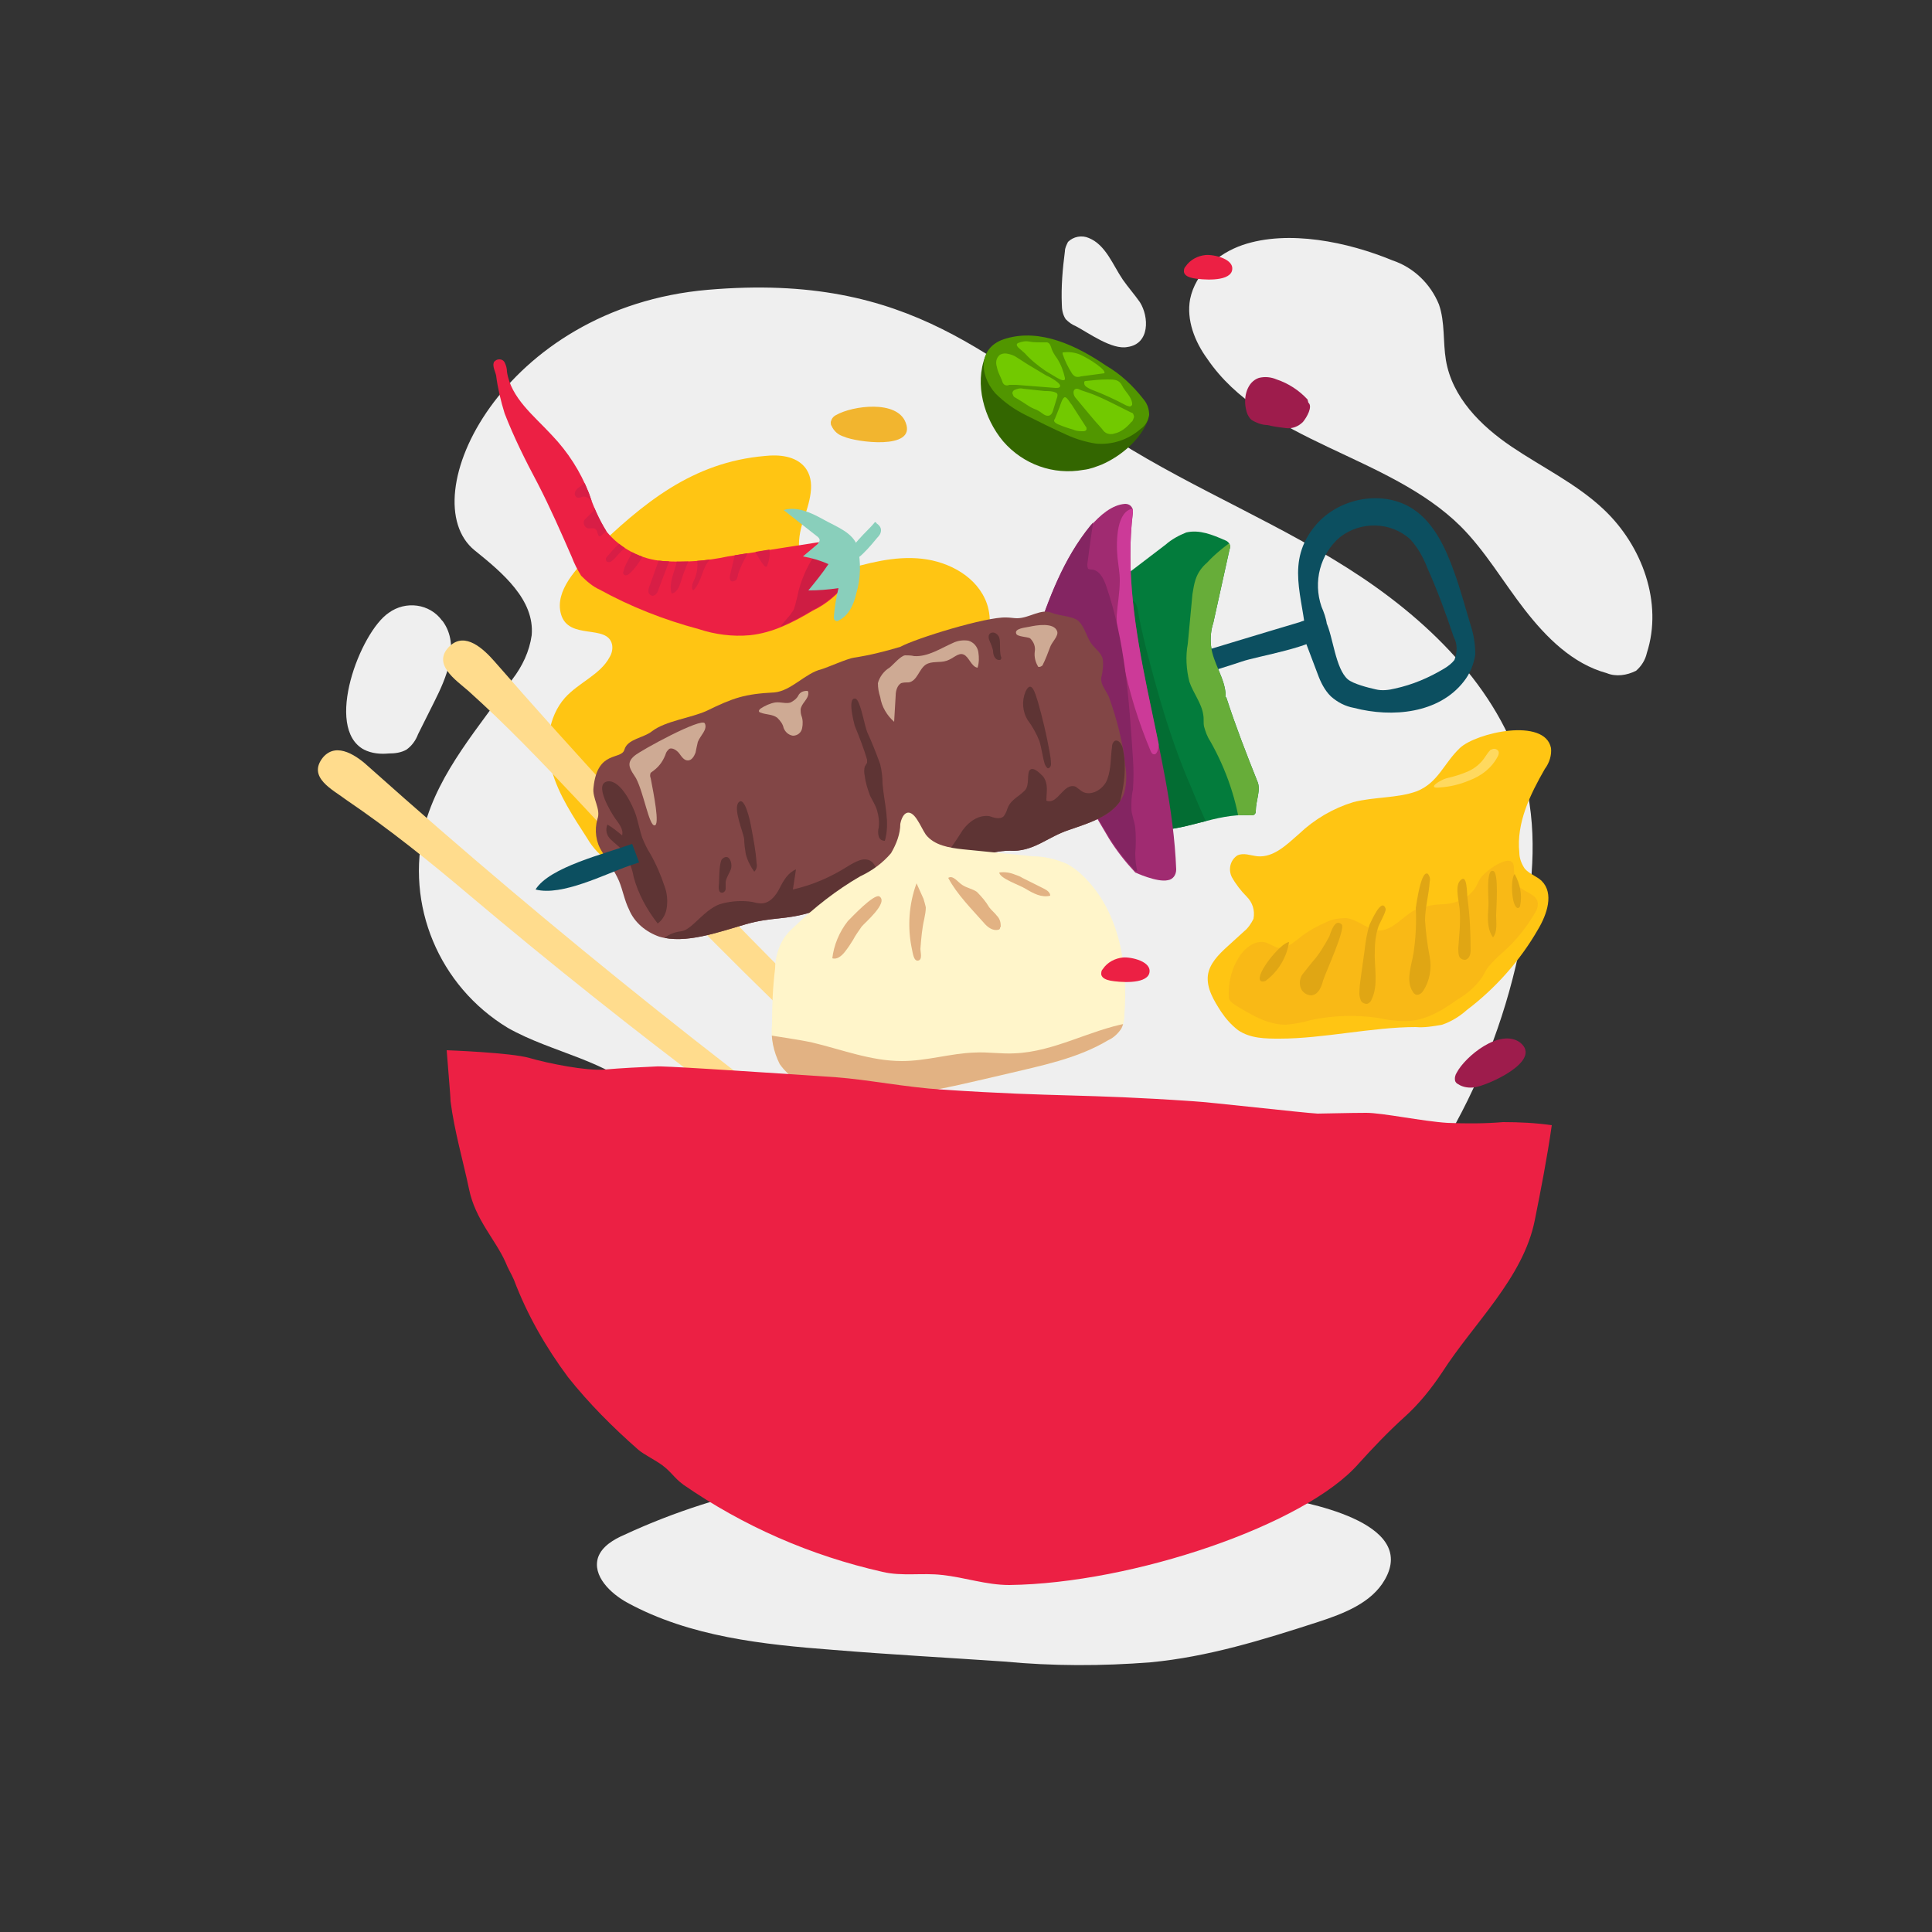
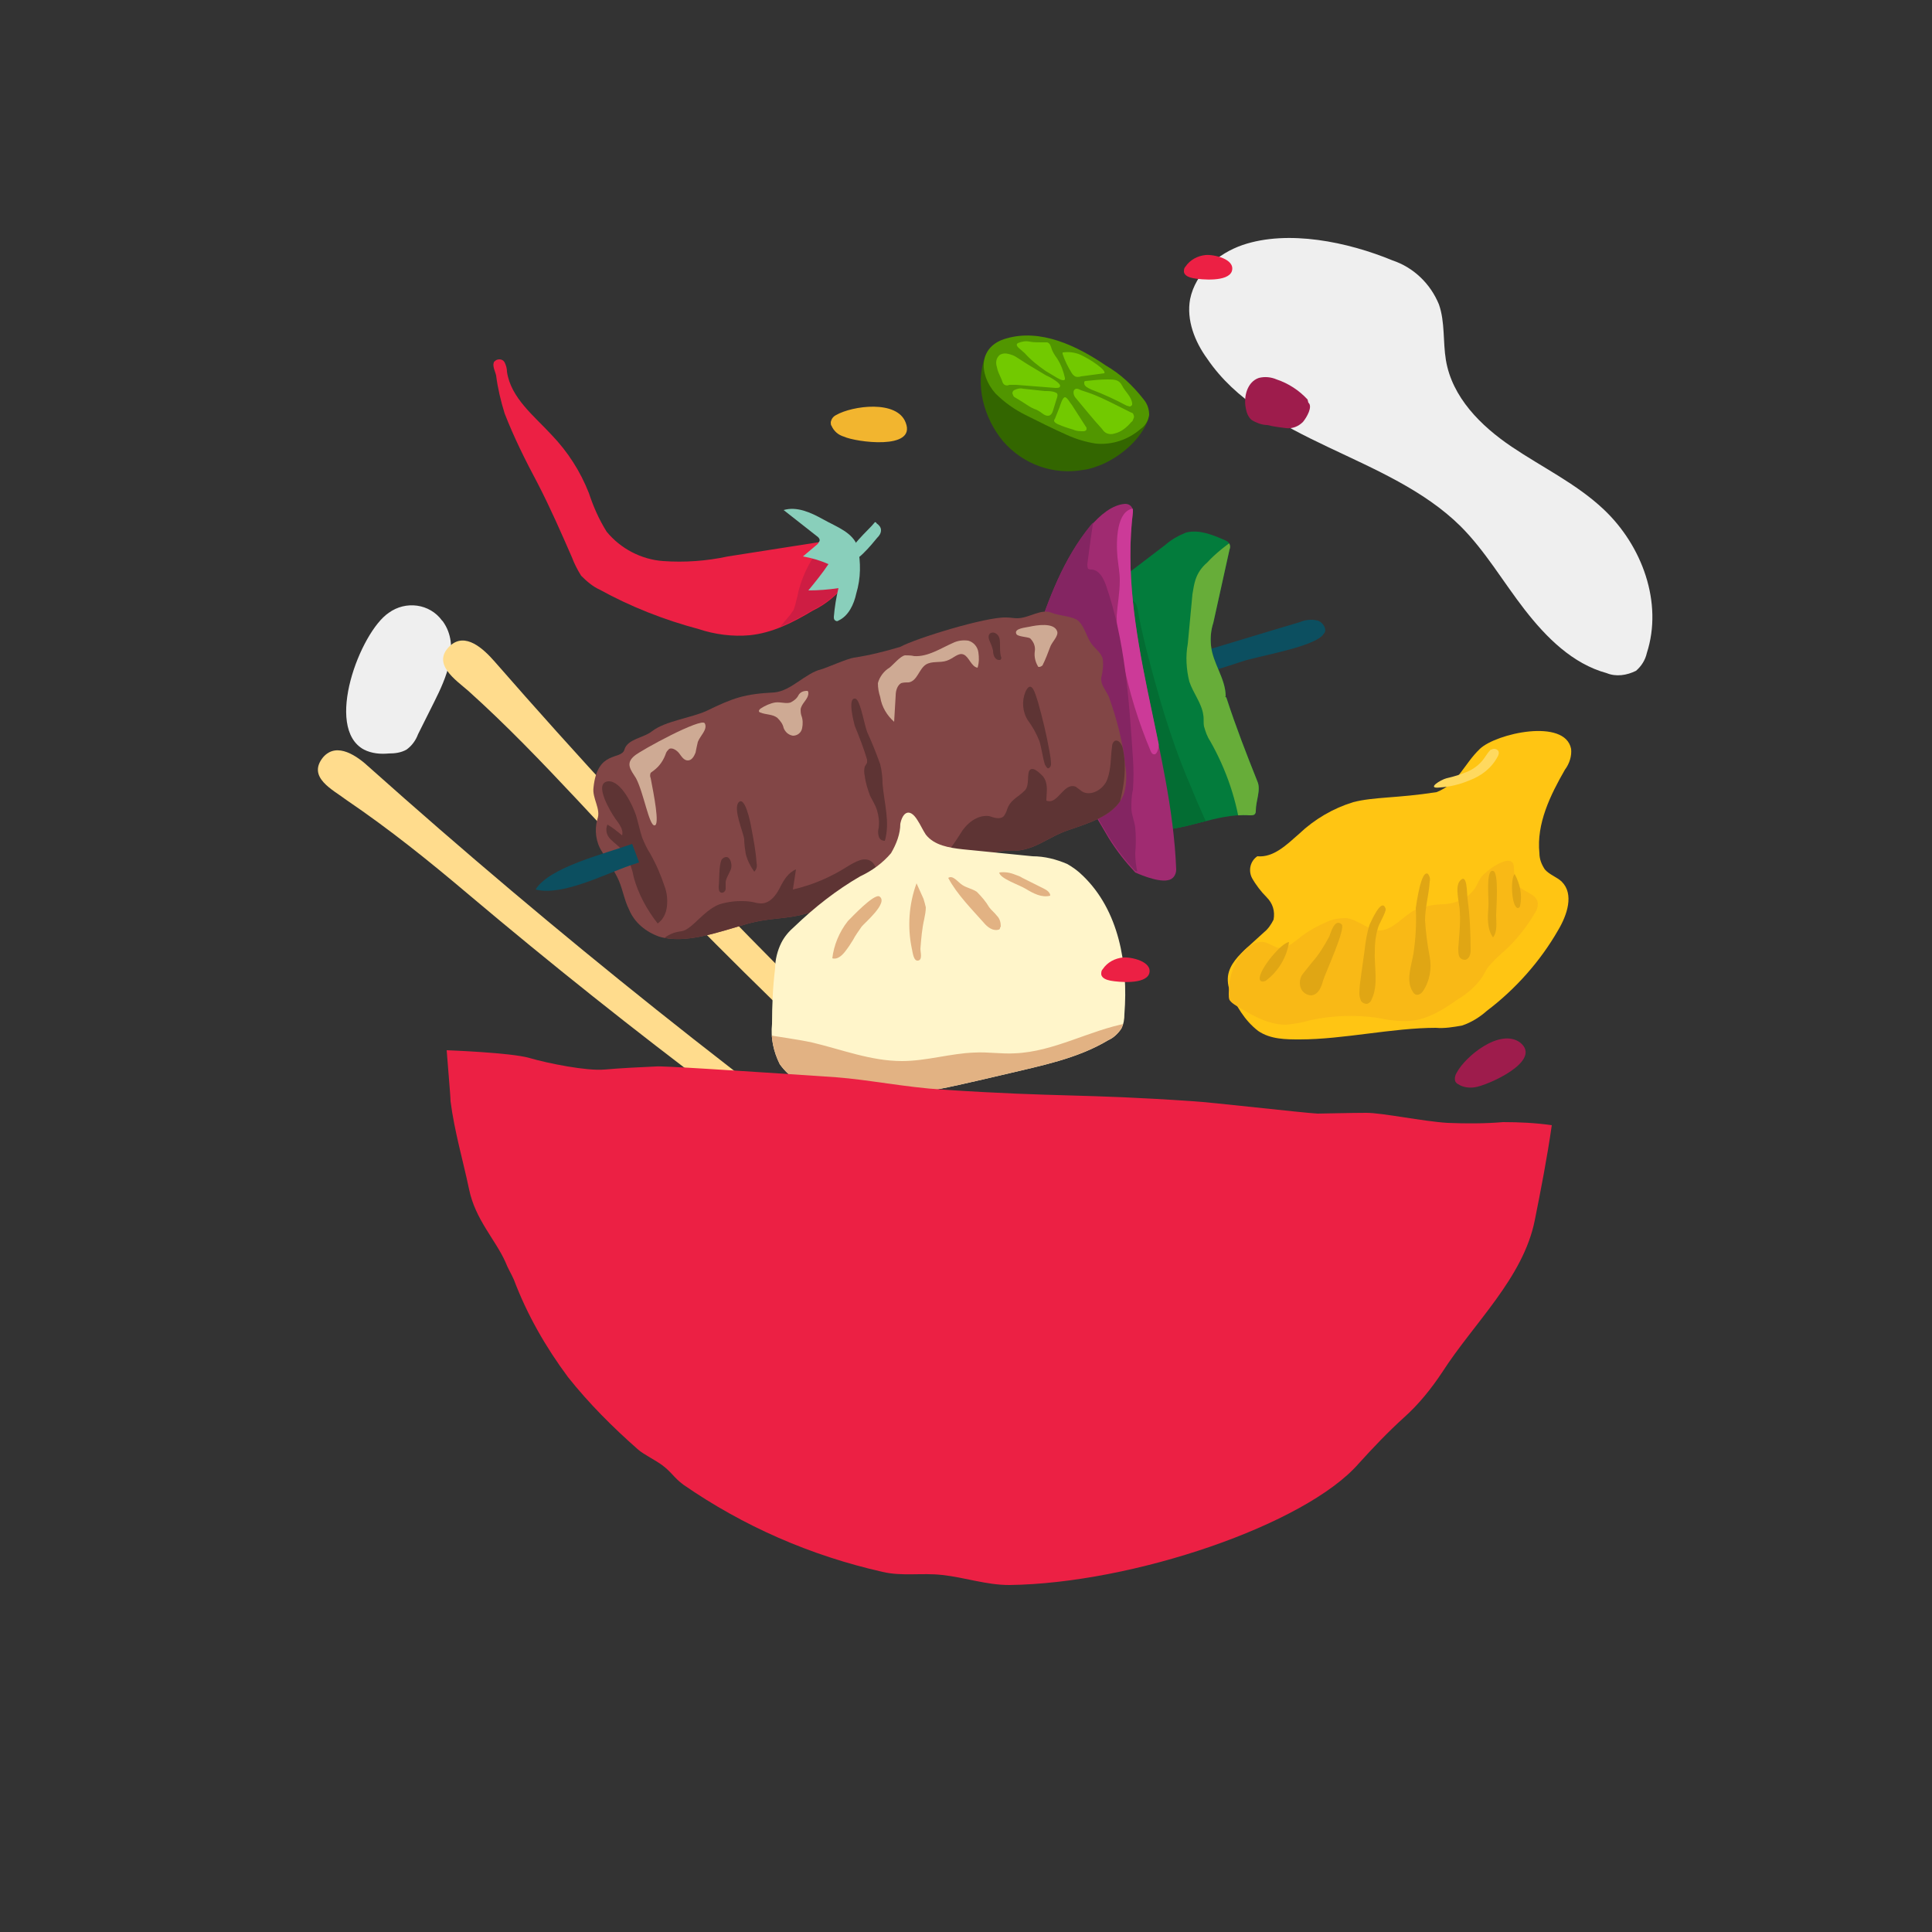
<svg xmlns="http://www.w3.org/2000/svg" xmlns:xlink="http://www.w3.org/1999/xlink" version="1.1" id="Layer_1" x="0px" y="0px" viewBox="0 0 250 250" style="enable-background:new 0 0 250 250;" xml:space="preserve">
  <rect x="0" y="0" width="250" height="250" fill="#333333" stroke="none" />
  <style type="text/css">
	.st0{fill:#EFEFEF;}
	.st1{fill:#FFC513;}
	.st2{fill:#FFDC8D;}
	.st3{fill:#0C4F60;}
	.st4{fill:#037C3C;}
	.st5{clip-path:url(#SVGID_00000111169505972851447160000004911432512321128078_);}
	.st6{fill:#67AD39;}
	.st7{fill:#036D33;}
	.st8{fill:#A02B71;}
	.st9{clip-path:url(#SVGID_00000102515768820095099700000008642622710086220684_);}
	.st10{fill:#CC3A98;}
	.st11{fill:#842562;}
	.st12{fill:#824646;}
	.st13{fill:#5E3434;}
	.st14{clip-path:url(#SVGID_00000170246649872300036640000005808912842703699874_);}
	.st15{fill:#CEAA94;}
	.st16{fill:#FFF5CA;}
	.st17{fill:#E2B283;}
	.st18{clip-path:url(#SVGID_00000150073627242945278280000015236446387129345720_);}
	.st19{fill:#EC2044;}
	.st20{clip-path:url(#SVGID_00000105408187259231722220000003055013945473738157_);}
	.st21{fill:#D81E46;}
	.st22{fill:#CE1D43;}
	.st23{fill:#89CFBB;}
	.st24{fill:#F9B916;}
	.st25{fill:#E0A614;}
	.st26{fill:#FFD95F;}
	.st27{fill:#9E1C4C;}
	.st28{fill:#F2B52F;}
	.st29{fill:#336600;}
	.st30{fill:#519600;}
	.st31{fill:#72C900;}
</style>
  <path class="st0" d="M56.2,90.8L54.1,95c-0.3,0.8-0.8,1.5-1.5,2c-0.7,0.4-1.5,0.5-2.3,0.5c-1.1,0.1-2.2,0-3.2-0.5  c-5.2-2.8-0.5-15.2,3.2-17.7c2.2-1.6,5.3-1.2,6.9,1c0,0,0.1,0.1,0.1,0.1C59.6,83.6,57.7,87.8,56.2,90.8z M160.8,31.7  c-3.2,1.1-6.1,3.6-6.8,7c-0.5,2.7,0.6,5.5,2.2,7.7c7.4,10.9,23.4,12.4,32.8,21.7c3.2,3.2,5.5,7.2,8.3,10.8s6.2,7,10.6,8.2  c1.2,0.5,2.6,0.3,3.8-0.3c0.7-0.6,1.2-1.4,1.4-2.3c2.1-6.5-0.6-13.9-5.6-18.6c-3.5-3.3-7.9-5.4-11.9-8.1s-7.7-6.4-8.5-11.2  c-0.4-2.4-0.1-4.9-0.9-7.2c-1.1-2.7-3.3-4.8-6-5.7C174.4,31.3,166.7,29.7,160.8,31.7L160.8,31.7z" />
-   <path class="st0" d="M196.5,123.4c1.6-6.8,2.5-13.9,1.2-20.7c-2.4-11.9-11.5-21.3-21.5-28s-21.4-11.2-31.7-17.7  C128,46.8,118.3,35.2,91.6,37.5s-38.4,27-30.2,33.7c3.6,2.9,7.8,6.4,7.4,11c-0.3,2.1-1.2,4-2.5,5.7C62.1,94,56.8,99.8,54.9,107  c-2.5,10.1,1.9,20.6,10.8,26c5.8,3.3,13.2,4.2,17.8,9c3.2,3.4,4.5,8.1,6.6,12.2c5.6,10.6,17.2,17,29,19.2s27.2,2.4,38.8-1.2  s22.6-13.9,28.8-23.9C191.3,140.6,194.6,132.2,196.5,123.4L196.5,123.4z M139.2,42.2c-0.5-0.2-0.9-0.5-1.3-0.9  c-0.4-0.6-0.5-1.3-0.5-1.9c-0.1-2.3,0.1-4.6,0.4-6.9c0-0.4,0.2-0.8,0.4-1.2c0.7-0.7,1.8-0.9,2.7-0.5c2.2,0.9,3.1,3.5,4.4,5.4  c0.7,1,1.5,1.9,2.2,2.9c1.2,1.9,1.3,5.4-1.6,5.8C143.9,45.3,140.9,43.1,139.2,42.2L139.2,42.2z" />
-   <path class="st1" d="M99,59c1.8-0.2,3.9,0,5.1,1.4c1.6,1.9,0.6,4.7-0.2,7.1s-0.9,5.6,1.4,6.6c1.1,0.3,2.3,0.2,3.4-0.2  c3.5-1,7-2,10.6-1.6s7.2,2.4,8.4,5.8c1.4,4.1-1.3,8.6-4.9,11s-8,3.3-12,4.7s-8.2,3.7-10,7.6c-0.5,1.3-1,2.5-1.6,3.8  c-1.1,1.6-2.7,2.8-4.5,3.6c-3.7,1.7-7.6,2.8-11.7,3.2c-1.4,0.2-2.8,0.1-4.1-0.5c-1.2-0.7-2.2-1.8-2.9-3c-1.8-2.8-3.7-5.6-4.6-8.8  s-0.5-6.9,1.7-9.4c1.8-2,4.6-3,5.8-5.3c0.3-0.5,0.4-1.1,0.3-1.6c-0.6-2.7-5.6-0.5-6.6-3.9c-0.9-3.1,2.2-6.1,4-8  C83.2,65.1,89.6,59.8,99,59z" />
  <path class="st2" d="M60.7,115.8c21.1,17.8,43.2,34.4,66.2,49.7c0.5,0.4,1.2,0.2,1.6-0.3c0.3-0.4,0.3-1-0.1-1.4  c-1.4-1.5-2.9-2.8-4.6-3.9c-26.5-18.8-51.8-39-76-60.6c-1.5-1.4-4.2-3.4-6-1.3c-2.1,2.6,1.3,4.2,3,5.5  C50.4,107.3,55.5,111.4,60.7,115.8z M74.7,103.5c18.8,20.3,38.7,39.4,59.7,57.4c0.5,0.4,1.2,0.3,1.6-0.2c0.3-0.4,0.3-0.8,0.1-1.2  c-1.2-1.7-2.5-3.2-4.1-4.5c-24-21.8-46.7-45-68-69.4c-1.4-1.6-3.8-3.9-5.8-2c-2.4,2.3,0.8,4.4,2.4,5.8  C65.5,93.8,70.1,98.6,74.7,103.5L74.7,103.5z" />
-   <path class="st3" d="M170.3,67.9c3-3.5,8.7-4.6,12.6-2c2.7,1.8,4.2,5.1,5.3,8.2c0.8,2.2,1.4,4.5,2.1,6.8c0.4,1.2,0.6,2.5,0.6,3.8  c-0.2,1.3-0.7,2.5-1.5,3.5c-3.2,4.1-9.2,4.7-14.2,3.4c-1.1-0.2-2.1-0.7-3-1.5c-0.8-0.8-1.3-1.8-1.7-2.9l-1.4-3.7  c-0.3-0.8-0.5-2,0.2-2.4c0.9-0.5,1.8-1.6,2.3-0.6c0.9,1.9,1.2,6,2.8,7.4c0.7,0.6,2.7,1.1,3.6,1.3c0.8,0.2,1.7,0.1,2.5-0.1  c2.3-0.5,4.4-1.4,6.4-2.6c0.5-0.3,1-0.7,1.3-1.1c0.4-1,0.4-2.1-0.1-3c-1-3-2.1-6-3.4-8.9c-0.5-1.3-1.2-2.6-2.2-3.7  c-2.5-2.3-6.4-2.4-9.1-0.3c-2.6,2.2-3.5,5.8-2.4,9c0.3,0.7,0.6,1.5,0.7,2.3c0.2,0.8-0.1,1.6-0.7,2.2c-0.6,0.5-1.4,0.4-1.9-0.2  c0-0.1-0.1-0.1-0.1-0.2C168.7,77.3,166.2,72.7,170.3,67.9L170.3,67.9z" />
  <path class="st3" d="M170.5,80.3c-0.8-0.2-1.6-0.1-2.3,0.2c-5.8,1.7-58.2,17.6-63.9,19.7l-0.6,0.2l0.9,2.4  c10.1-3.1,52.7-16,56.1-17.2c2-0.7,9.6-1.9,10.6-3.6C171.8,81.5,171.2,80.5,170.5,80.3z" />
  <path class="st4" d="M145.6,93.3c-1.2-5.2-1.8-10.5-1.8-15.9c-0.1-0.6,0-1.1,0.3-1.6c0.2-0.3,0.5-0.6,0.8-0.8l5.9-4.5  c0.8-0.7,1.7-1.2,2.7-1.6c1.7-0.4,3.4,0.3,5,1c0.3,0.1,0.5,0.3,0.6,0.5c0.1,0.2,0.1,0.5,0,0.7l-2.1,9.5c-0.3,0.9-0.4,1.9-0.3,2.9  c0.2,2.3,1.9,4.3,1.9,6.6c-0.2,0,0,0,0.1,0.2c1.2,3.7,2.6,7.3,4,10.8c0.5,1.1-0.2,2.5-0.2,3.8c0,0.1,0,0.3-0.1,0.4  c-0.1,0.2-0.4,0.2-0.7,0.2c-4.4-0.3-8.5,2.2-12.9,1.9c-0.3,0-0.5-0.1-0.7-0.2c-0.2-0.2-0.3-0.4-0.4-0.6c-1.5-3.4-2.5-7.1-3-10.8" />
  <g>
    <defs>
      <path id="SVGID_1_" d="M145.6,93.3c-1.2-5.2-1.8-10.5-1.8-15.9c-0.1-0.6,0-1.1,0.3-1.6c0.2-0.3,0.5-0.6,0.8-0.8l5.9-4.5    c0.8-0.7,1.7-1.2,2.7-1.6c1.7-0.4,3.4,0.3,5,1c0.3,0.1,0.5,0.3,0.6,0.5c0.1,0.2,0.1,0.5,0,0.7l-2.1,9.5c-0.3,0.9-0.4,1.9-0.3,2.9    c0.2,2.3,1.9,4.3,1.9,6.6c-0.2,0,0,0,0.1,0.2c1.2,3.7,2.6,7.3,4,10.8c0.5,1.1-0.2,2.5-0.2,3.8c0,0.1,0,0.3-0.1,0.4    c-0.1,0.2-0.4,0.2-0.7,0.2c-4.4-0.3-8.5,2.2-12.9,1.9c-0.3,0-0.5-0.1-0.7-0.2c-0.2-0.2-0.3-0.4-0.4-0.6c-1.5-3.4-2.5-7.1-3-10.8" />
    </defs>
    <clipPath id="SVGID_00000029015729880584015530000011911432681459312012_">
      <use xlink:href="#SVGID_1_" style="overflow:visible;" />
    </clipPath>
    <g style="clip-path:url(#SVGID_00000029015729880584015530000011911432681459312012_);">
      <path class="st6" d="M159.9,69.7c-1.3,0.9-2.6,1.9-3.7,3.1c-0.7,0.6-1.2,1.3-1.5,2.2c-0.2,0.6-0.3,1.3-0.4,1.9l-0.6,6.4    c-0.3,1.6-0.2,3.3,0.2,4.9c0.5,1.5,1.6,2.8,1.8,4.3c0.1,0.5,0,1,0.1,1.5c0.2,0.7,0.4,1.3,0.8,1.9c2.1,3.7,3.5,7.8,4,12    c2.3-0.7,4.6-1.1,6.9-1.2c0.1-3.6-1-7.1-1.7-10.7c-0.7-4.3-1-8.7-1.1-13.1c-0.3-5.6-0.8-11.2-1.5-16.8" />
      <path class="st7" d="M154.1,101.8c1.1,2.7,2.3,5.3,3.5,7.9h-4.9c-1.4,0.2-2.8-0.7-3-2.2c0-0.1,0-0.3,0-0.4    c-0.5-1.8-0.8-3.6-1.2-5.4c-1.4-7.2-3.3-14.6-3.9-21.9c-0.1-1,0-2.1,1.3-2.2s1.3,1.2,1.5,2.3c0.7,3.5,1.7,7.1,2.7,10.6    C151.2,94.3,152.5,98.1,154.1,101.8L154.1,101.8z" />
    </g>
  </g>
  <path class="st8" d="M141.1,68.1c1.2-1.4,2.8-2.8,4.5-2.9c0.6,0,1,0.4,1,1c0,0,0,0.1,0,0.1c-1.9,15.4,5,30.6,5.6,46.2  c0,0.7-0.4,1.3-1.1,1.4c-1.4,0.3-4.2-1-4.2-1c-1.3-1.4-2.4-2.8-3.4-4.4l-6.9-11.7c-2.9-4.9-4.2-8.6-2.6-14.1  C135.7,77.5,137.6,72.3,141.1,68.1z" />
  <g>
    <defs>
      <path id="SVGID_00000121237940458724330450000014106825903451889594_" d="M141.1,68c1.2-1.4,2.8-2.8,4.5-2.9c0.6,0,1,0.4,1,1    c0,0,0,0.1,0,0.1c-1.9,15.4,5,30.6,5.6,46.1c0,0.7-1.1,1.4-1.1,1.4l-4.2-1c-1.3-1.4-2.4-2.8-3.4-4.4l-6.9-11.7    c-2.9-4.9-4.2-8.6-2.6-14.1C135.7,77.5,137.6,72.3,141.1,68z" />
    </defs>
    <clipPath id="SVGID_00000168089462954236043170000002540763933261527485_">
      <use xlink:href="#SVGID_00000121237940458724330450000014106825903451889594_" style="overflow:visible;" />
    </clipPath>
    <g style="clip-path:url(#SVGID_00000168089462954236043170000002540763933261527485_);">
      <path class="st10" d="M144.6,72.1c0.1,1,0.3,2,0.3,3c0,1.6-0.3,3.1-0.4,4.6c0,2,0.3,3.9,0.8,5.8c0.8,4,2,7.9,3.6,11.7    c0.1,0.2,0.2,0.4,0.4,0.4c0.3,0.1,0.5-0.4,0.6-0.8c0.2-2.2,0.2-4.3,0-6.5c-0.4-5.9-0.8-11.8-1.1-17.7c-0.1-1.9,0.1-7-2.1-6.8    S144.4,69.9,144.6,72.1z" />
      <path class="st11" d="M136.4,72.2c1.5-2.3,3.3-4.3,5.3-6.1c-0.4,2.3-0.7,4.6-1,6.9c0,0.2,0,0.4,0.1,0.6c0.2,0.1,0.3,0.1,0.5,0.1    c1,0.1,1.5,1.2,1.8,2c2.5,7.2,3,14.9,3.5,22.4c0.1,1.4,0.1,2.7,0,4.1c-0.2,0.8-0.2,1.6-0.2,2.4c0,0.8,0.4,1.6,0.5,2.5    c0.1,1.1,0.1,2.2,0,3.3c0,1.7,0.4,3.3,1.1,4.8c0.2,0.4,0.4,0.9,0.5,1.3c0.1,0.5-0.2,1-0.7,1.1c-0.2,0-0.4,0-0.6-0.1    c-2.4-0.7-4-3-5.4-5.2c-4.8-7.6-9.4-15.9-9.6-24.9c-0.1-6.1,1.9-12.1,4.3-17.8" />
    </g>
  </g>
  <path class="st12" d="M136.1,79.3c-1.4-0.6-2.9,0.7-4.5,0.7c-0.4,0-0.9-0.1-1.4-0.1c-2.6-0.1-11.7,2.7-13.7,3.8c-2,0.6-4,1.1-6,1.4  c-0.8,0.1-3.5,1.3-4.2,1.5c-2.1,0.5-3.9,2.8-6.1,3c-3.9,0.2-5.3,0.7-8.8,2.4c-2,0.9-5.3,1.3-7,2.6c-1.1,0.9-3.2,1-3.6,2.4  s-3.5,0-4,4.9c-0.2,1.4,1,2.8,0.5,4.1c-0.4,1.4-0.2,3,0.6,4.2c0.7,1.3,1.6,2.4,2.2,3.8c0.5,1.2,0.7,2.5,1.3,3.7  c0.7,1.7,2.2,2.9,3.9,3.5c3.4,1,7.7-0.6,11.2-1.6s5.1-0.5,8.6-1.6c1-0.3,6.7-2.1,7.7-2.4c0.6-0.2,1.2-0.5,1.8-0.7  c1-0.3,2.1-0.5,3.1-0.7c2-0.3,3.9-0.9,5.6-1.9c1.2-0.6,2.5-1.1,3.8-1.6c1.3-0.4,2.7-0.7,4.1-0.6c2.8-0.1,4.4-1.8,7.1-2.7  c2.9-1,6.3-2,7.2-4.9c0.3-1.2,0.3-2.4,0.1-3.5c-0.3-3-1.1-6-2.1-8.8c-0.4-0.9-1.1-1.6-1-2.5c0.2-0.8,0.3-1.6,0.2-2.4  c-0.2-0.9-1.1-1.4-1.6-2.2s-0.8-2-1.5-2.7S137,79.7,136.1,79.3L136.1,79.3z" />
  <path class="st13" d="M82.3,105.5c0.3,1,0.5,2,0.8,2.9c0.3,0.7,0.6,1.4,1,2c0.8,1.4,1.4,2.8,1.9,4.3c0.3,0.8,0.4,1.7,0.3,2.6  c-0.1,0.9-0.5,1.7-1.2,2.2c-1.4-1.8-2.5-3.8-3.1-6c-0.2-1.2-0.7-2.4-1.5-3.5c-0.4-0.5-1-0.9-1.5-1.4c-0.5-0.5-0.7-1.2-0.4-1.9  c0.7,0.4,1.3,0.9,1.9,1.4c0.2-0.8-0.4-1.5-0.9-2.2s-2.9-4.6-0.9-4.8C80.4,101,81.9,104.3,82.3,105.5z" />
  <g>
    <defs>
      <path id="SVGID_00000116218183283373658230000000594286732221793719_" d="M136.1,79.3c-1.4-0.6-2.9,0.7-4.5,0.7    c-0.4,0-0.9-0.1-1.4-0.1c-2.6-0.1-11.7,2.7-13.7,3.8c-2,0.6-4,1.1-6,1.4c-0.8,0.1-3.5,1.3-4.2,1.5c-2.1,0.5-3.9,2.8-6.1,3    c-3.9,0.2-5.3,0.7-8.8,2.4c-2,0.9-5.3,1.3-7,2.6c-1.1,0.9-3.2,1-3.6,2.4s-3.5,0-4,4.9c-0.2,1.4,1,2.8,0.5,4.1    c-0.4,1.4-0.2,3,0.6,4.2c0.7,1.3,1.6,2.4,2.2,3.8c0.5,1.2,0.7,2.5,1.3,3.7c0.7,1.7,2.2,2.9,3.9,3.5c3.4,1,7.7-0.6,11.2-1.6    s5.1-0.5,8.6-1.6c1-0.3,6.7-2.1,7.7-2.4c0.6-0.2,1.2-0.5,1.8-0.7c1-0.3,2.1-0.5,3.1-0.7c2-0.3,3.9-0.9,5.6-1.9    c1.2-0.6,2.5-1.1,3.8-1.6c1.3-0.4,2.7-0.7,4.1-0.6c2.8-0.1,4.4-1.8,7.1-2.7c2.9-1,6.3-2,7.2-4.9c0.3-1.2,0.3-2.4,0.1-3.5    c-0.3-3-1.1-6-2.1-8.8c-0.4-0.9-1.1-1.6-1-2.5c0.2-0.8,0.3-1.6,0.2-2.4c-0.2-0.9-1.1-1.4-1.6-2.2s-0.8-2-1.5-2.7    S137,79.7,136.1,79.3L136.1,79.3z" />
    </defs>
    <clipPath id="SVGID_00000039850806527569788270000000972607019407216039_">
      <use xlink:href="#SVGID_00000116218183283373658230000000594286732221793719_" style="overflow:visible;" />
    </clipPath>
    <g style="clip-path:url(#SVGID_00000039850806527569788270000000972607019407216039_);">
      <path class="st13" d="M130.3,104.8c-0.1,0.3-0.2,0.5-0.4,0.8c-0.5,0.5-1.3,0.2-1.9,0c-1.6-0.2-3,1-3.8,2.4c-0.7,1.1-1.4,2.1-2.2,3    c-0.6,0.8-1.9,1.3-2.4,0.5c-0.2-0.3-0.2-0.7-0.2-1c0-1.2,0.6-1.3,0.2-2.2s-1,0.2-1.3,0.7s-0.3,1-0.6,1.4c-0.6,1.2-2,1.6-3.2,2    c-0.3,0.1-0.7,0.1-1,0c-0.2-0.2-0.3-0.4-0.5-0.7c-0.4-0.5-1.1-0.6-1.7-0.4c-0.6,0.2-1.1,0.5-1.6,0.8c-2.2,1.4-4.5,2.4-7.1,3    l0.4-2.6c-1,0.4-1.6,1.4-2.1,2.4s-1.3,2-2.4,2c-0.4,0-0.8-0.1-1.2-0.2c-1.3-0.2-2.6-0.1-3.8,0.2c-2.2,0.5-3.9,3.4-5.3,3.6    c-1,0.1-1.9,0.5-2.6,1.2c0.1,0.6,2.8-0.1,3.4,0c11.3,2.1,23.1,0.7,33.6-4c2.7-1.2,5.3-2.6,8-3.8c2.2-0.9,4.3-1.9,6.3-3    c1.4-0.9,2.9-2,4.6-1.8c0.6,0,1.2,0.2,1.7-0.2c0.2-0.2,0.4-0.5,0.4-0.8c1.2-3.6,2.5-7.5,1.7-11.2c-0.1-0.6-0.6-1.3-1.1-1    c-0.2,0.2-0.3,0.4-0.3,0.7c-0.2,1.4-0.1,2.8-0.6,4.2s-2.2,2.3-3.3,1.6c-0.3-0.2-0.5-0.4-0.8-0.6c-1.6-0.6-2.3,2.4-3.8,1.8    c0-1.1,0.3-2.1-0.4-3.1c-0.3-0.3-1.2-1.3-1.7-0.9s0,2-0.7,2.7C131.7,103.2,130.7,103.5,130.3,104.8L130.3,104.8z" />
    </g>
  </g>
  <path class="st3" d="M69.3,115.1c3.4,0.9,9-2,12.2-3.1l1.2-0.4l-0.9-2.4C78.2,110.5,71.1,112.2,69.3,115.1z" />
  <path class="st13" d="M135.2,98.9c0.1,0.2,0.3,0.6,0.5,0.5s0.3-0.3,0.3-0.5c0-0.6-0.1-1.1-0.2-1.7c-0.4-2.2-0.9-4.3-1.5-6.4  c-0.3-0.9-0.8-3-1.6-1.3c-0.5,1.2-0.4,2.6,0.3,3.7c0.6,0.8,1.1,1.7,1.5,2.7C134.8,96.9,134.9,97.9,135.2,98.9L135.2,98.9z   M96.3,108.6c0,0.6,0.1,1.3,0.2,1.9c0.2,0.8,0.6,1.6,1.1,2.3c0.3-0.3,0.4-0.7,0.3-1.1c-0.1-1.6-0.4-3.1-0.7-4.7  c-0.1-0.6-0.8-4-1.6-3.2S96.2,107.7,96.3,108.6z M93,114.7c0,0.3,0,0.7,0.3,0.8s0.6-0.2,0.6-0.5c0-0.3,0-0.6,0-0.9  c0.1-0.6,0.5-1.1,0.7-1.7c0.2-0.8-0.3-2.1-1.2-1.2C93,111.9,93.1,113.9,93,114.7z M112.2,98.3c0,0.1,0,0.3,0,0.4  c-0.1,0.2-0.2,0.3-0.3,0.5c-0.1,0.4-0.1,0.8,0,1.2c0.1,0.9,0.4,1.8,0.7,2.6c0.3,0.6,0.7,1.2,0.9,1.9c0.2,0.7,0.3,1.4,0.2,2.2  c-0.1,0.4-0.1,0.7,0,1.1c0.1,0.4,0.4,0.6,0.8,0.6c0.7-2.4-0.1-4.9-0.3-7.4c0-0.8-0.1-1.7-0.3-2.5c-0.5-1.4-1.1-2.9-1.7-4.2  c-0.4-1.2-0.6-2.6-1.1-3.8c-0.1-0.2-0.2-0.4-0.4-0.5c-1.1-0.2-0.2,3.1-0.1,3.5C111.2,95.4,111.8,96.9,112.2,98.3z M129.3,85.4  c0.1,0,0.2,0,0.2-0.1c0.1-0.1,0.1-0.2,0-0.4c-0.1-0.5-0.1-0.9-0.1-1.4c0-0.3,0-0.7-0.1-1c-0.4-1-1.7-0.8-1.3,0.3  c0.2,0.5,0.4,0.9,0.5,1.4C128.5,84.7,128.7,85.4,129.3,85.4z" />
  <path class="st15" d="M84.7,106.8c0.7,0-0.1-4-0.5-6.1c-0.1-0.2-0.1-0.5,0-0.7c0.1-0.1,0.3-0.2,0.4-0.3c0.8-0.6,1.3-1.4,1.6-2.3  c0.1-0.2,0.2-0.3,0.4-0.5c0.4-0.2,1,0.2,1.3,0.6s0.6,0.9,1.1,0.9s0.8-0.5,1-1c0.1-0.5,0.2-1,0.3-1.4c0.3-0.8,1.3-1.6,0.9-2.4  s-8.3,3.5-9.1,4.2c-1.2,1-0.5,1.8,0.2,2.9C83.3,102.6,84,106.9,84.7,106.8z M113.6,88.4c0,0.6,0.1,1.2,0.3,1.8  c0.2,1.3,0.9,2.4,1.8,3.2l0.2-3.4c0-0.6,0.2-1.3,0.7-1.6c0.3-0.1,0.7-0.1,1-0.1c1.1-0.2,1.3-1.7,2.2-2.3c0.8-0.5,1.8-0.2,2.7-0.5  s1.5-1.1,2.2-0.8s1,1.6,1.8,1.7c0.2-0.7,0.2-1.3,0.1-2c-0.1-0.7-0.6-1.3-1.3-1.5c-0.7-0.1-1.4,0-2,0.3c-1.6,0.7-3.2,1.8-5,1.7  c-0.4-0.1-0.8-0.1-1.2-0.1c-0.6,0.1-1.5,1.2-2,1.6C114.4,86.8,113.8,87.6,113.6,88.4L113.6,88.4z M133.9,84.3  c-0.1,0.7,0.1,1.4,0.4,1.9c0,0.1,0.1,0.1,0.2,0.1c0.1,0,0.3-0.1,0.4-0.2c0.4-0.8,0.7-1.6,1-2.4c0.2-0.6,1.1-1.4,0.9-2  c-0.4-1.2-2.7-0.8-3.6-0.6c-0.4,0.1-2,0.2-1.7,0.9c0.1,0.4,1.5,0.4,1.8,0.6C133.8,83.1,134,83.7,133.9,84.3z M98.4,91.7  c-0.1,0.1-0.2,0.2-0.2,0.3s0.1,0.2,0.2,0.2c0.7,0.3,1.6,0.2,2.2,0.7c0.4,0.4,0.7,0.8,0.8,1.3c0.2,0.5,0.6,0.9,1.2,1  c0.6,0,1.1-0.4,1.2-1c0.1-0.5,0.1-1.1-0.1-1.6c-0.1-0.3-0.1-0.6-0.1-0.8c0.1-0.8,1-1.3,1-2.1c0-0.1,0-0.2-0.1-0.3c0,0,0,0-0.1,0  c-0.5,0-0.9,0.2-1.1,0.6c-0.2,0.4-0.6,0.7-1,0.9c-0.6,0.2-1.3-0.1-2,0C99.7,91,99,91.3,98.4,91.7z" />
-   <path class="st0" d="M164.4,193.6c-14-2.3-28.1-4.1-42.3-3.8s-28.4,2.8-41.3,8.8c-1.4,0.6-2.9,1.5-3.4,2.9c-0.8,2.4,1.6,4.7,3.8,5.9  c8.1,4.4,17.5,5.4,26.7,6.1c7.3,0.6,14.7,1,22,1.5c6.3,0.6,12.7,0.6,19,0.1c7.4-0.7,14.5-2.9,21.6-5.2c3.4-1.1,7-2.5,8.7-5.5  C183.5,196.9,168.8,194.3,164.4,193.6z" />
  <path class="st16" d="M115.3,110.4c-1.1,1.3-2.5,2.3-4,3c-3.1,1.8-5.9,4-8.5,6.5c-0.7,0.6-1.3,1.3-1.7,2.1c-0.5,1-0.8,2.2-0.8,3.3  c-0.3,2.4-0.4,4.8-0.4,7.2c-0.2,1.8,0.2,3.6,1,5.2c1.2,1.7,3.1,2.9,5.2,3.3c4,1,8.1,1.2,12.1,0.5c4-0.6,8-1.6,11.9-2.5  c4.6-1.1,9.3-2,13.3-4.4c0.7-0.3,1.3-0.9,1.7-1.5c0.3-0.6,0.4-1.2,0.4-1.9c0.5-6.4-0.7-13.4-5.4-17.9c-0.6-0.6-1.3-1.1-2-1.5  c-1.4-0.6-2.9-1-4.5-1l-9-0.9c-1.8-0.2-3.7-0.5-4.8-1.9c-0.4-0.6-0.7-1.3-1.1-1.9c-1-1.6-1.9-1-2.2,0.5  C116.5,107.9,116,109.2,115.3,110.4z" />
  <path class="st17" d="M119.6,118.9c0.1-0.5,0.2-1,0.2-1.5c-0.1-0.4-0.2-0.8-0.3-1.1c-0.3-0.7-0.6-1.3-0.9-2c-1,2.7-1.2,5.7-0.6,8.5  c0.1,0.4,0.2,1.6,0.8,1.5s0.3-1.1,0.3-1.5C119.2,121.5,119.3,120.2,119.6,118.9z M109.7,119.2c-1.1,1.4-1.8,3.1-2,4.8  c0.6,0.2,1.2-0.3,1.6-0.8c0.4-0.5,0.8-1.1,1.1-1.6c0.3-0.6,0.7-1.1,1.1-1.7c0.4-0.5,3.5-3.1,2.3-3.9  C113.1,115.6,110.2,118.7,109.7,119.2z M127.3,119.4c0.5,0.6,1.2,1.1,1.9,0.9c0.1,0,0.2-0.1,0.2-0.2c0-0.1,0.1-0.2,0.1-0.2  c0-0.5-0.1-1-0.5-1.4c-0.3-0.4-0.7-0.7-1-1.1c-0.4-0.7-1-1.4-1.6-2c-0.6-0.4-1.3-0.5-1.9-0.9s-1.2-1.3-1.8-0.9  C123.8,115.7,125.8,117.7,127.3,119.4L127.3,119.4z M132.7,115c1,0.6,2.1,1.2,3.2,0.9c0-0.4-0.4-0.7-0.8-0.9l-2.8-1.4  c-0.3-0.2-0.6-0.3-0.9-0.4c-0.7-0.3-1.4-0.4-2.1-0.3C129.4,113.7,131.9,114.5,132.7,115z" />
  <g>
    <defs>
      <path id="SVGID_00000007416856585107467800000006001470775562173837_" d="M115.3,110.4c-1.1,1.3-2.5,2.3-4,3    c-3.1,1.8-5.9,4-8.5,6.5c-0.7,0.6-1.3,1.3-1.7,2.1c-0.5,1-0.8,2.2-0.8,3.3c-0.3,2.4-0.4,4.8-0.4,7.2c-0.2,1.8,0.2,3.6,1,5.2    c1.2,1.7,3.1,2.9,5.2,3.3c4,1,8.1,1.2,12.1,0.5c4-0.6,8-1.6,11.9-2.5c4.6-1.1,9.3-2,13.3-4.4c0.7-0.3,1.3-0.9,1.7-1.5    c0.3-0.6,0.4-1.2,0.4-1.9c0.5-6.4-0.7-13.4-5.4-17.9c-0.6-0.6-1.3-1.1-2-1.5c-1.4-0.6-2.9-1-4.5-1l-9-0.9    c-1.8-0.2-3.7-0.5-4.8-1.9c-0.4-0.6-0.7-1.3-1.1-1.9c-1-1.6-1.9-1-2.2,0.5C116.5,107.9,116,109.2,115.3,110.4z" />
    </defs>
    <clipPath id="SVGID_00000100370306233352958290000005705060905447548047_">
      <use xlink:href="#SVGID_00000007416856585107467800000006001470775562173837_" style="overflow:visible;" />
    </clipPath>
    <g style="clip-path:url(#SVGID_00000100370306233352958290000005705060905447548047_);">
      <path class="st17" d="M92.8,132c3.8,1.9,8.1,2,12.3,2.9c3.8,0.9,7.6,2.4,11.6,2.4c3.2,0,6.3-1,9.4-1.1c1.7-0.1,3.5,0.2,5.2,0.1    c5.1-0.2,9.7-3,14.6-3.9c0.7-0.2,1.5-0.1,2.1,0.4c0.2,0.3,0.4,0.6,0.4,1c0.5,2.9-1.7,5.6-3.9,7.6c-7.2,6.6-16.1,11.2-25.4,14.3    c-4.1,1.4-8.4,2.5-12.7,2c-1.3-0.1-2.5-0.5-3.7-1c-1.6-0.8-3-1.8-4.2-3c-5.8-5.5-9.2-13.9-7.6-21.7" />
    </g>
  </g>
  <path class="st19" d="M57.8,135.9c0.1,1.5,0.5,5.9,0.5,6.6c0.5,3.9,1.6,7.6,2.4,11.4c0.8,3.9,3.4,6.5,4.7,9.4  c0.3,0.8,0.8,1.6,1.1,2.3c1.7,4.5,4.1,8.7,7,12.6c2.7,3.4,5.8,6.5,9.1,9.4c0.7,0.6,2.3,1.4,3.1,2c1.2,0.9,1.5,1.6,2.7,2.5  c7.8,5.4,16.5,9.2,25.8,11.3c2.5,0.6,5.2,0.1,7.7,0.4c2.9,0.3,5.7,1.3,8.7,1.3c16-0.2,38.3-7.8,45.2-15.7c1.9-2.1,3.8-4.1,5.9-6  c1.9-1.7,3.5-3.7,4.9-5.8c4.1-6.4,10.5-12.2,12-19.7c0.8-4,1.6-8.1,2.2-12.3c-2.1-0.3-4.2-0.4-6.3-0.4c-2.4,0.2-4.8,0.2-7.2,0.1  c-3.2-0.2-8.4-1.3-10.5-1.3s-5.6,0.1-6.3,0.1c-1.9-0.1-14.1-1.5-16.1-1.6c-14.6-1-17.1-0.5-32.4-1.5c-4.8-0.3-9.7-1.3-13.8-1.6  c-13.3-0.9-22.7-1.5-23.3-1.4c-2.2,0.1-4.4,0.2-6.7,0.4s-7.3-0.8-9.7-1.5S57.8,135.9,57.8,135.9z M69.6,62.6c1.6,3.1,3,6.3,4.4,9.5  c0.3,0.8,0.7,1.6,1.2,2.4c0.7,0.7,1.5,1.4,2.4,1.8c4,2.2,8.3,3.9,12.8,5.1c2.1,0.7,4.4,1,6.6,0.8c3-0.3,5.7-1.7,8.2-3.2  c1.7-0.8,3.2-2.1,4.4-3.6c-0.5-1.5-1.1-3-1.9-4.4c-0.1-0.3-0.4-0.5-0.6-0.7c-0.4-0.2-0.9-0.2-1.4-0.1L94.2,72  c-2.8,0.6-5.6,0.8-8.4,0.6c-2.8-0.2-5.5-1.6-7.3-3.8c-1-1.6-1.7-3.2-2.3-5c-1.1-2.8-2.7-5.3-4.8-7.5c-2.3-2.5-5.3-4.8-5.8-8.2  c0-0.4-0.1-0.8-0.3-1.2c-0.2-0.4-0.7-0.5-1.1-0.3c-0.1,0.1-0.3,0.2-0.3,0.3c-0.2,0.5,0.2,1.2,0.3,1.7c0.2,1.6,0.6,3.3,1.1,4.9  C66.5,56.6,68,59.6,69.6,62.6z" />
  <g>
    <defs>
      <path id="SVGID_00000057845924920130411140000001114543451528282549_" d="M69.6,62.5c1.6,3.1,3,6.3,4.4,9.5    c0.3,0.8,0.7,1.6,1.2,2.4c0.7,0.7,1.5,1.4,2.4,1.8c4,2.2,8.3,3.9,12.8,5.1c2.1,0.7,4.4,1,6.6,0.8c3-0.3,5.7-1.7,8.2-3.2    c1.7-0.8,3.2-2.1,4.4-3.6c-0.5-1.5-1.1-3-1.9-4.4c-0.1-0.3-0.4-0.5-0.6-0.7c-0.4-0.2-0.9-0.2-1.4-0.1L94.2,72    c-2.8,0.6-5.6,0.8-8.4,0.6c-2.8-0.2-5.5-1.6-7.3-3.8c-1-1.6-1.7-3.2-2.3-5c-1.1-2.8-2.7-5.3-4.8-7.5c-2.3-2.5-5.3-4.8-5.8-8.2    c0-0.4-0.1-0.8-0.3-1.2c-0.2-0.4-0.7-0.5-1.1-0.3c-0.1,0.1-0.3,0.2-0.3,0.3c-0.2,0.5,0.2,1.2,0.3,1.7c0.2,1.6,0.6,3.3,1.1,4.9    C66.5,56.6,68,59.6,69.6,62.5z" />
    </defs>
    <clipPath id="SVGID_00000142865153608188710260000003222002707862297495_">
      <use xlink:href="#SVGID_00000057845924920130411140000001114543451528282549_" style="overflow:visible;" />
    </clipPath>
    <g style="clip-path:url(#SVGID_00000142865153608188710260000003222002707862297495_);">
-       <path class="st21" d="M85.6,71.5l-1.5,4.2c-0.1,0.2-0.2,0.5-0.2,0.8c0,0.3,0.2,0.5,0.5,0.6c0.4,0,0.7-0.4,0.8-0.8l1.4-3.7    c0.1-0.2,0.2-0.4,0.3-0.6c0.2-0.2,0.4-0.2,0.6-0.1c0.2,0.2,0.2,0.5,0.1,0.7c-0.3,1.4-1.1,2.8-0.7,4.2c0.7-0.1,1-0.9,1.2-1.5    c0.4-1.4,1-2.8,1.7-4.2c0.6,1.3,0.6,2.7,0,4c-0.2,0.4-0.4,1-0.1,1.3c1.2-1.1,1.1-3.2,2.4-4.2c0.4-0.3,0.9-0.5,1.4-0.7l1.8-0.6    l-0.8,3.4c-0.1,0.3-0.1,0.7,0.1,0.9c0.2,0.1,0.5,0,0.7-0.2c0.1-0.2,0.2-0.5,0.2-0.7c0.3-0.9,0.7-1.7,1.1-2.4    c0.1-0.3,0.2-0.5,0.4-0.7c0.2-0.2,0.6-0.2,0.7,0.1c0,0,0,0,0,0c0.3,0.6,0.7,1.3,1.1,1.8c0.1,0.1,0.2,0.3,0.4,0.2    c0.1,0,0.1-0.1,0.1-0.2c0.7-1.7,0.1-3.7-1.3-4.9c-1.5-1.1-3.3-1.6-5.1-1.6c-1.8,0-3.6,0.2-5.5,0.1c-0.9,0-1.9-0.2-2.8-0.6    c-0.8-0.5-1.6-1.1-2.3-1.8c-1.3-1.2-2.9-2.2-4.5-2.9c-0.2-0.1-0.3-0.1-0.5-0.1c-0.1,0-0.2,0.1-0.3,0.2L75,63    c-0.3,0.2-0.5,0.4-0.6,0.7c-0.1,0.3,0.1,0.7,0.4,0.7c0.2,0,0.3,0,0.5-0.1c0.6-0.2,1.2,0.4,1.6,0.9c0.1,0.4,0,0.9-0.3,1.1    c-0.3,0.3-0.6,0.6-0.9,0.9c-0.3,0.3-0.2,0.8,0.2,1.1c0.4,0.2,0.9-0.1,1.2,0.2s0.2,1,0.6,0.9c0.7-0.7,1.5-1.2,2.4-1.5    c0.2-0.1,0.5-0.1,0.7,0c0.1,0.1,0.2,0.3,0.2,0.4c0,0.8-0.3,1.5-0.9,2.1c-0.6,0.5-1.1,1.1-1.6,1.7c-0.1,0.1-0.1,0.2-0.1,0.3    c0,0.3,0.3,0.4,0.6,0.3c0.2-0.1,0.4-0.3,0.6-0.5c0.5-0.6,1.1-1.2,1.7-1.7c0.1-0.1,0.3-0.2,0.4-0.1c0.1,0.1,0.1,0.2,0.1,0.3    c0.2,1.1-0.9,2-1.1,3.2c-0.1,0.1-0.1,0.3,0,0.4c0.2,0.3,0.6,0.1,0.9-0.2c0.6-0.6,1.1-1.3,1.5-2c0.2-0.4,0.4-0.8,0.7-1.2    c0.3-0.4,0.7-0.6,1.2-0.6C85.3,70.3,85.7,71.1,85.6,71.5L85.6,71.5z" />
      <path class="st22" d="M107.5,69.2c-2,2.1-3.5,4.6-4.2,7.4c-0.1,0.6-0.3,1.2-0.4,1.7c-0.1,0.2-0.1,0.4-0.2,0.6    c-0.1,0.2-0.3,0.4-0.4,0.6l-2.7,3.2c1.7-0.1,3.3-0.5,4.7-1.4c1.4-0.9,2.8-1.9,4-3c0.8-0.6,1.6-1.4,2.2-2.2c0.4-0.7,0.8-1.3,1.1-2    c0.5-0.7,0.7-1.5,0.8-2.3c0-0.6-0.2-1.2-0.6-1.7c-0.5-0.5-1.1-0.8-1.8-0.9c-0.7-0.1-1.4-0.1-2.1-0.1" />
    </g>
  </g>
  <path class="st23" d="M106.5,67.2c-1.6-0.9-3.4-1.7-5.1-1.2l4.2,3.3c0.3,0.2,0.6,0.5,0.4,0.8c-0.1,0.1-0.1,0.2-0.2,0.3l-1.9,1.6  c1.1,0.2,2.2,0.5,3.3,1c-0.8,1.2-1.7,2.3-2.6,3.4c1.3,0,2.6-0.1,3.9-0.3c-0.3,1.2-0.5,2.5-0.6,3.7c0,0.2,0,0.4,0.2,0.5  c0.1,0.1,0.3,0.1,0.4,0c1.3-0.6,2-2.1,2.3-3.5c0.6-2,0.6-4,0.2-6C110.4,68.9,108.3,68.2,106.5,67.2z" />
  <path class="st23" d="M113.1,67.7c0.1-0.1,0.1-0.2,0.2-0.1c0.1,0,0.1,0,0.1,0.1c0.3,0.2,0.6,0.5,0.6,0.9c0,0.4-0.2,0.7-0.5,1  c-0.5,0.6-3.2,4-3.7,2.7C109.5,71,112.5,68.5,113.1,67.7z" />
-   <path class="st1" d="M175.1,103.8c-2.6,0.8-5,2.2-7,4.1c-1.6,1.4-3.3,3.1-5.4,2.9c-0.9-0.1-1.8-0.5-2.6-0.1  c-0.9,0.6-1.2,1.8-0.7,2.8c0.5,0.9,1.2,1.8,1.9,2.5c0.8,0.8,1.1,1.8,0.9,2.9c-0.3,0.6-0.7,1.2-1.2,1.6l-2.2,2  c-1.1,1-2.3,2.2-2.5,3.7c-0.2,1.7,0.8,3.3,1.7,4.7c0.6,0.9,1.3,1.7,2.2,2.4c1.6,1.1,3.6,1.1,5.4,1.1c5.6,0,12-1.5,17.6-1.5  c1.1,0.1,2.3-0.1,3.4-0.3c1.2-0.4,2.3-1.1,3.2-1.9c3.7-2.8,6.9-6.4,9.2-10.4c1.2-2,2.1-4.7,0.5-6.3c-0.6-0.6-1.6-0.9-2.2-1.6  c-0.4-0.6-0.7-1.3-0.7-2.1c-0.4-3.8,1.4-7.5,3.3-10.8c0.6-0.8,0.9-1.8,0.8-2.7c-0.8-4-9.7-2-11.8,0s-2.8,4.5-5.6,5.6  C180.8,103.3,177.8,103.1,175.1,103.8z" />
+   <path class="st1" d="M175.1,103.8c-2.6,0.8-5,2.2-7,4.1c-1.6,1.4-3.3,3.1-5.4,2.9c-0.9,0.6-1.2,1.8-0.7,2.8c0.5,0.9,1.2,1.8,1.9,2.5c0.8,0.8,1.1,1.8,0.9,2.9c-0.3,0.6-0.7,1.2-1.2,1.6l-2.2,2  c-1.1,1-2.3,2.2-2.5,3.7c-0.2,1.7,0.8,3.3,1.7,4.7c0.6,0.9,1.3,1.7,2.2,2.4c1.6,1.1,3.6,1.1,5.4,1.1c5.6,0,12-1.5,17.6-1.5  c1.1,0.1,2.3-0.1,3.4-0.3c1.2-0.4,2.3-1.1,3.2-1.9c3.7-2.8,6.9-6.4,9.2-10.4c1.2-2,2.1-4.7,0.5-6.3c-0.6-0.6-1.6-0.9-2.2-1.6  c-0.4-0.6-0.7-1.3-0.7-2.1c-0.4-3.8,1.4-7.5,3.3-10.8c0.6-0.8,0.9-1.8,0.8-2.7c-0.8-4-9.7-2-11.8,0s-2.8,4.5-5.6,5.6  C180.8,103.3,177.8,103.1,175.1,103.8z" />
  <path class="st24" d="M191.6,113.6c-0.4,0.6-0.6,1.3-1.1,1.8c-0.9,1-2.2,1.5-3.6,1.6c-1.3,0-2.7,0.3-3.9,0.8  c-1.5,0.8-2.7,2.5-4.4,2.6c-1.6,0-2.8-1.4-4.4-1.6c-0.8,0-1.6,0.1-2.3,0.4c-1.4,0.6-2.7,1.3-3.8,2.2c-0.9,0.7-1.8,1.5-2.9,1.2  c-0.4-0.2-0.9-0.4-1.3-0.6c-1.4-0.5-2.9,0.7-3.6,1.9c-0.9,1.4-1.3,3-1.3,4.7c0,0.3,0,0.6,0.1,0.8c0.2,0.3,0.5,0.5,0.8,0.7  c2,1.2,4.1,2.5,6.5,2.5c1.1-0.1,2.2-0.3,3.2-0.6c2.8-0.6,5.8-0.7,8.6-0.3c1.4,0.3,2.9,0.5,4.3,0.4c2.2-0.2,4.2-1.4,6-2.7  c1.2-0.7,2.3-1.6,3.1-2.7c0.4-0.5,0.6-1.1,1-1.6c0.6-0.7,1.2-1.3,1.9-1.9c1.7-1.5,3.1-3.3,4.2-5.2c0.2-0.3,0.3-0.7,0.3-1.1  c-0.1-1.4-2.4-1.5-2.9-2.8c-0.1-0.6-0.2-1.2-0.2-1.9C195.8,110.1,192.3,112.6,191.6,113.6L191.6,113.6z" />
  <path class="st25" d="M169.8,124.5c-0.4,0.5-0.8,1-1.2,1.5c-0.4,0.5-0.5,1.2-0.3,1.8c0.2,0.6,0.8,1,1.4,1c0.9-0.1,1.3-1.1,1.5-1.9  c0.3-1,3-6.8,2.4-7.3c-0.9-0.8-1.4,1.1-1.6,1.6C171.4,122.3,170.7,123.5,169.8,124.5L169.8,124.5z M177.2,119.7  c-0.3,1-0.5,2.1-0.6,3.1l-0.5,3.6c-0.1,0.7-0.2,1.4-0.2,2.2c0,0.3,0.1,0.6,0.2,0.9c0.2,0.3,0.5,0.4,0.8,0.4c0.3-0.1,0.5-0.3,0.6-0.6  c0.9-1.9,0.3-4.2,0.4-6.3c0-1,0.1-1.9,0.4-2.9c0.1-0.5,1.1-2.1,1-2.5C178.8,116,177.4,119.3,177.2,119.7L177.2,119.7z M182.9,123.4  c-0.3,1.7-1,3.5-0.1,4.9c0.1,0.2,0.2,0.3,0.4,0.4c0.3,0.1,0.7-0.1,0.9-0.4c0.9-1.3,1.2-3,0.9-4.5c-0.3-1.6-0.5-3.1-0.6-4.7  c0-1.7,0.5-3.3,0.6-5c0.1-0.4,0-0.7-0.2-1c-0.9-0.7-1.5,3.8-1.6,4.4C183.3,119.4,183.2,121.4,182.9,123.4z M188.9,118  c0.1,1.6-0.1,3.2-0.2,4.7c0,0.3,0,0.7,0.1,1c0.1,0.3,0.4,0.5,0.8,0.5c0.5-0.1,0.7-0.7,0.7-1.2c0-2.2-0.1-4.5-0.4-6.7  c-0.1-0.6,0-3.5-1-2.3C188.2,114.8,188.9,117,188.9,118L188.9,118z M192.6,117.3c-0.1,1.4-0.2,2.9,0.6,4c0.6-0.8,0.4-1.9,0.4-2.9  c0-0.7,0.4-5.6-0.4-5.7C192.2,112.4,192.7,116.7,192.6,117.3z M196.4,117.5c0.2,0,0.3-0.2,0.3-0.3c0.3-1.4,0-2.8-0.7-4.1  C195.4,113.7,195.6,117.4,196.4,117.5z M163.1,126.9c0.2,0.2,0.5,0.1,0.7,0c1.6-1.2,2.7-3,3-5C165.7,122,162.4,126.1,163.1,126.9z" />
  <path class="st26" d="M190.1,101c1.6-0.6,2.9-1.6,3.7-3.1c0.1-0.2,0.2-0.4,0.1-0.7c-0.2-0.3-0.6-0.4-0.9-0.2c0,0,0,0-0.1,0  c-0.3,0.3-0.5,0.6-0.7,0.9c-0.5,0.8-1.3,1.5-2.2,1.9c-0.9,0.4-1.9,0.7-2.8,0.9c-0.8,0.2-2.7,1.4-0.9,1.2  C187.7,101.8,188.9,101.5,190.1,101L190.1,101z" />
  <path class="st27" d="M169.2,51.7c-1.1-1.2-2.5-2.1-4-2.6c-0.7-0.3-1.5-0.4-2.3-0.2c-1.5,0.5-2,2.4-1.7,3.9c0.1,0.6,0.3,1.1,0.7,1.5  c0.6,0.4,1.4,0.7,2.1,0.7c0.8,0.2,1.6,0.3,2.4,0.4c0.8,0.1,1.6-0.2,2.2-0.8c0.5-0.6,1.3-2,0.7-2.5" />
  <path class="st28" d="M108.2,53.7c-0.4,0.2-0.6,0.5-0.7,0.9c0,0.2,0,0.4,0.1,0.5c0.3,0.7,0.9,1.2,1.6,1.4c1.5,0.7,9.4,1.8,8-1.8  C116.1,51.7,110.3,52.5,108.2,53.7z" />
  <path class="st27" d="M188.5,138.8c-0.2,0.3-0.3,0.7-0.2,1.1c0.1,0.2,0.2,0.3,0.4,0.4c0.6,0.4,1.4,0.5,2.1,0.4  c1.6-0.2,8.9-3.4,5.9-5.8C194.1,133,189.6,136.7,188.5,138.8L188.5,138.8z" />
  <path class="st19" d="M156,33c-1,0.1-2,0.6-2.6,1.5c-0.2,0.2-0.2,0.4-0.2,0.7c0.1,0.5,0.7,0.7,1.2,0.8c1.1,0.2,4.5,0.5,5-0.9  C159.9,33.5,157,32.9,156,33z M145.3,123.9c-1,0.1-2,0.6-2.6,1.5c-0.2,0.2-0.2,0.4-0.2,0.7c0.1,0.5,0.7,0.7,1.2,0.8  c1.1,0.2,4.5,0.5,5-0.9C149.2,124.4,146.3,123.8,145.3,123.9z" />
  <path class="st29" d="M148.6,54.2c-0.9,2.6-3.5,4.8-6,5.9c-0.8,0.3-1.5,0.6-2.4,0.7c-3.9,0.7-7.8-0.7-10.4-3.7  c-2.5-3-3.7-7.4-2.3-11c0.2-0.5,1-1,1.6-1.2c0.3-0.1,0.7-0.2,1-0.1c1.1,0.1,2.1,0.4,3,1" />
  <path class="st30" d="M130.2,43.8c4.4-1.3,9.1,0.9,12.9,3.5c1.9,1.1,3.5,2.6,4.9,4.4c0.5,0.6,0.7,1.3,0.7,2  c-0.1,0.7-0.5,1.4-1.1,1.8c-1.6,1.4-3.7,2.1-5.8,1.9c-1.3-0.2-2.6-0.6-3.7-1.1c-1.8-0.8-3.6-1.7-5.4-2.6c-1.4-0.7-2.7-1.6-3.9-2.8  C126.6,48.4,126.6,44.8,130.2,43.8L130.2,43.8z" />
  <path class="st31" d="M146.4,53.4c0.1,0,0.2,0.1,0.2,0.1c0.1,0.2,0.2,0.4,0.1,0.6c-0.1,0.2-0.1,0.4-0.3,0.5  c-0.6,0.7-1.3,1.3-2.2,1.5c-0.3,0.1-0.6,0.1-0.9,0c-0.3-0.1-0.5-0.3-0.7-0.6c-1.2-1.3-2.3-2.7-3.4-4c-0.3-0.3-0.5-1.1,0.1-1.2  c0.2,0,0.4,0.1,0.6,0.2l0.9,0.3c1.2,0.4,2.4,1,3.6,1.6L146.4,53.4z M146.5,52.2c0,0.1,0,0.1,0,0.2c-0.1,0.1-0.2,0.2-0.3,0.2  c-0.1,0-0.3-0.1-0.4-0.1c-1.5-0.8-3-1.5-4.6-2.1c-0.4-0.2-0.9-0.4-0.9-0.8c0,0,0-0.1,0-0.2c0.1-0.1,0.1-0.1,0.2-0.1  c0.9-0.1,1.9-0.2,2.8-0.2s1.5,0,1.9,0.8S146.4,51.3,146.5,52.2z M140.5,55.2c0.1,0.1,0.1,0.2,0.1,0.3c0,0.2-0.2,0.3-0.4,0.3  c-0.4,0-0.9,0-1.3-0.2c-0.7-0.2-1.3-0.4-2-0.7c-0.2-0.1-0.4-0.2-0.5-0.4c0-0.1,0-0.2,0.1-0.3c0.2-0.5,0.4-1,0.6-1.5  c0.1-0.3,0.4-1.3,0.7-1.3s0.7,0.8,0.9,1l0.9,1.4L140.5,55.2z M139.9,48.7c-0.3,0.1-0.6,0.1-0.8,0c-0.1-0.1-0.3-0.2-0.4-0.4  c-0.5-0.8-0.9-1.6-1.2-2.5v-0.2c0,0,0.1,0,0.1,0c0.7-0.1,1.5,0,2.2,0.3c1.3,0.6,3.4,2,3.1,2.4 M137.8,48.9c0,0.1,0,0.1,0,0.2  c-0.1,0.1-0.1,0.1-0.2,0.1c-0.3,0-0.6-0.2-0.8-0.3c-0.5-0.3-1-0.6-1.5-0.9c-1-0.7-1.9-1.4-2.7-2.3l-0.8-0.7  c-0.1-0.1-0.3-0.3-0.2-0.5c0,0,0.1-0.1,0.1-0.1c0.5-0.2,1-0.3,1.5-0.2c0.5,0.1,1,0.1,1.6,0.1c0.2,0,0.4,0,0.7,0  c0.4,0.1,0.5,0.6,0.6,0.9s0.4,0.8,0.7,1.2C137.3,47.2,137.6,48,137.8,48.9L137.8,48.9z M131.5,46.2c-0.3-0.2-0.6-0.3-1-0.4  c-0.4-0.1-0.7-0.1-1.1,0.1c-0.5,0.4-0.6,1-0.4,1.6c0.1,0.6,0.4,1.1,0.6,1.6c0.1,0.2,0.1,0.5,0.4,0.7c0.2,0.1,0.4,0.1,0.6,0  c0.3,0,0.6,0,0.9,0l5.1,0.4c0.2,0,0.4,0,0.5-0.1c0.5-0.4-1.4-1.4-1.7-1.5c-0.8-0.5-1.7-1-2.5-1.5L131.5,46.2z M136.7,51.7l-0.4,1.3  c-0.1,0.4-0.3,0.8-0.7,0.8s-0.7-0.3-1-0.5c-0.3-0.2-0.5-0.3-0.8-0.4c-0.7-0.3-1.3-0.8-2-1.2c-0.2-0.1-0.3-0.2-0.5-0.3  c-0.2-0.1-0.2-0.3-0.3-0.5c0-0.2,0.1-0.3,0.2-0.4c0.4-0.2,0.8-0.3,1.2-0.2l2.8,0.3c0.5,0,1,0,1.4,0.2  C137,50.9,136.8,51.4,136.7,51.7z" />
</svg>